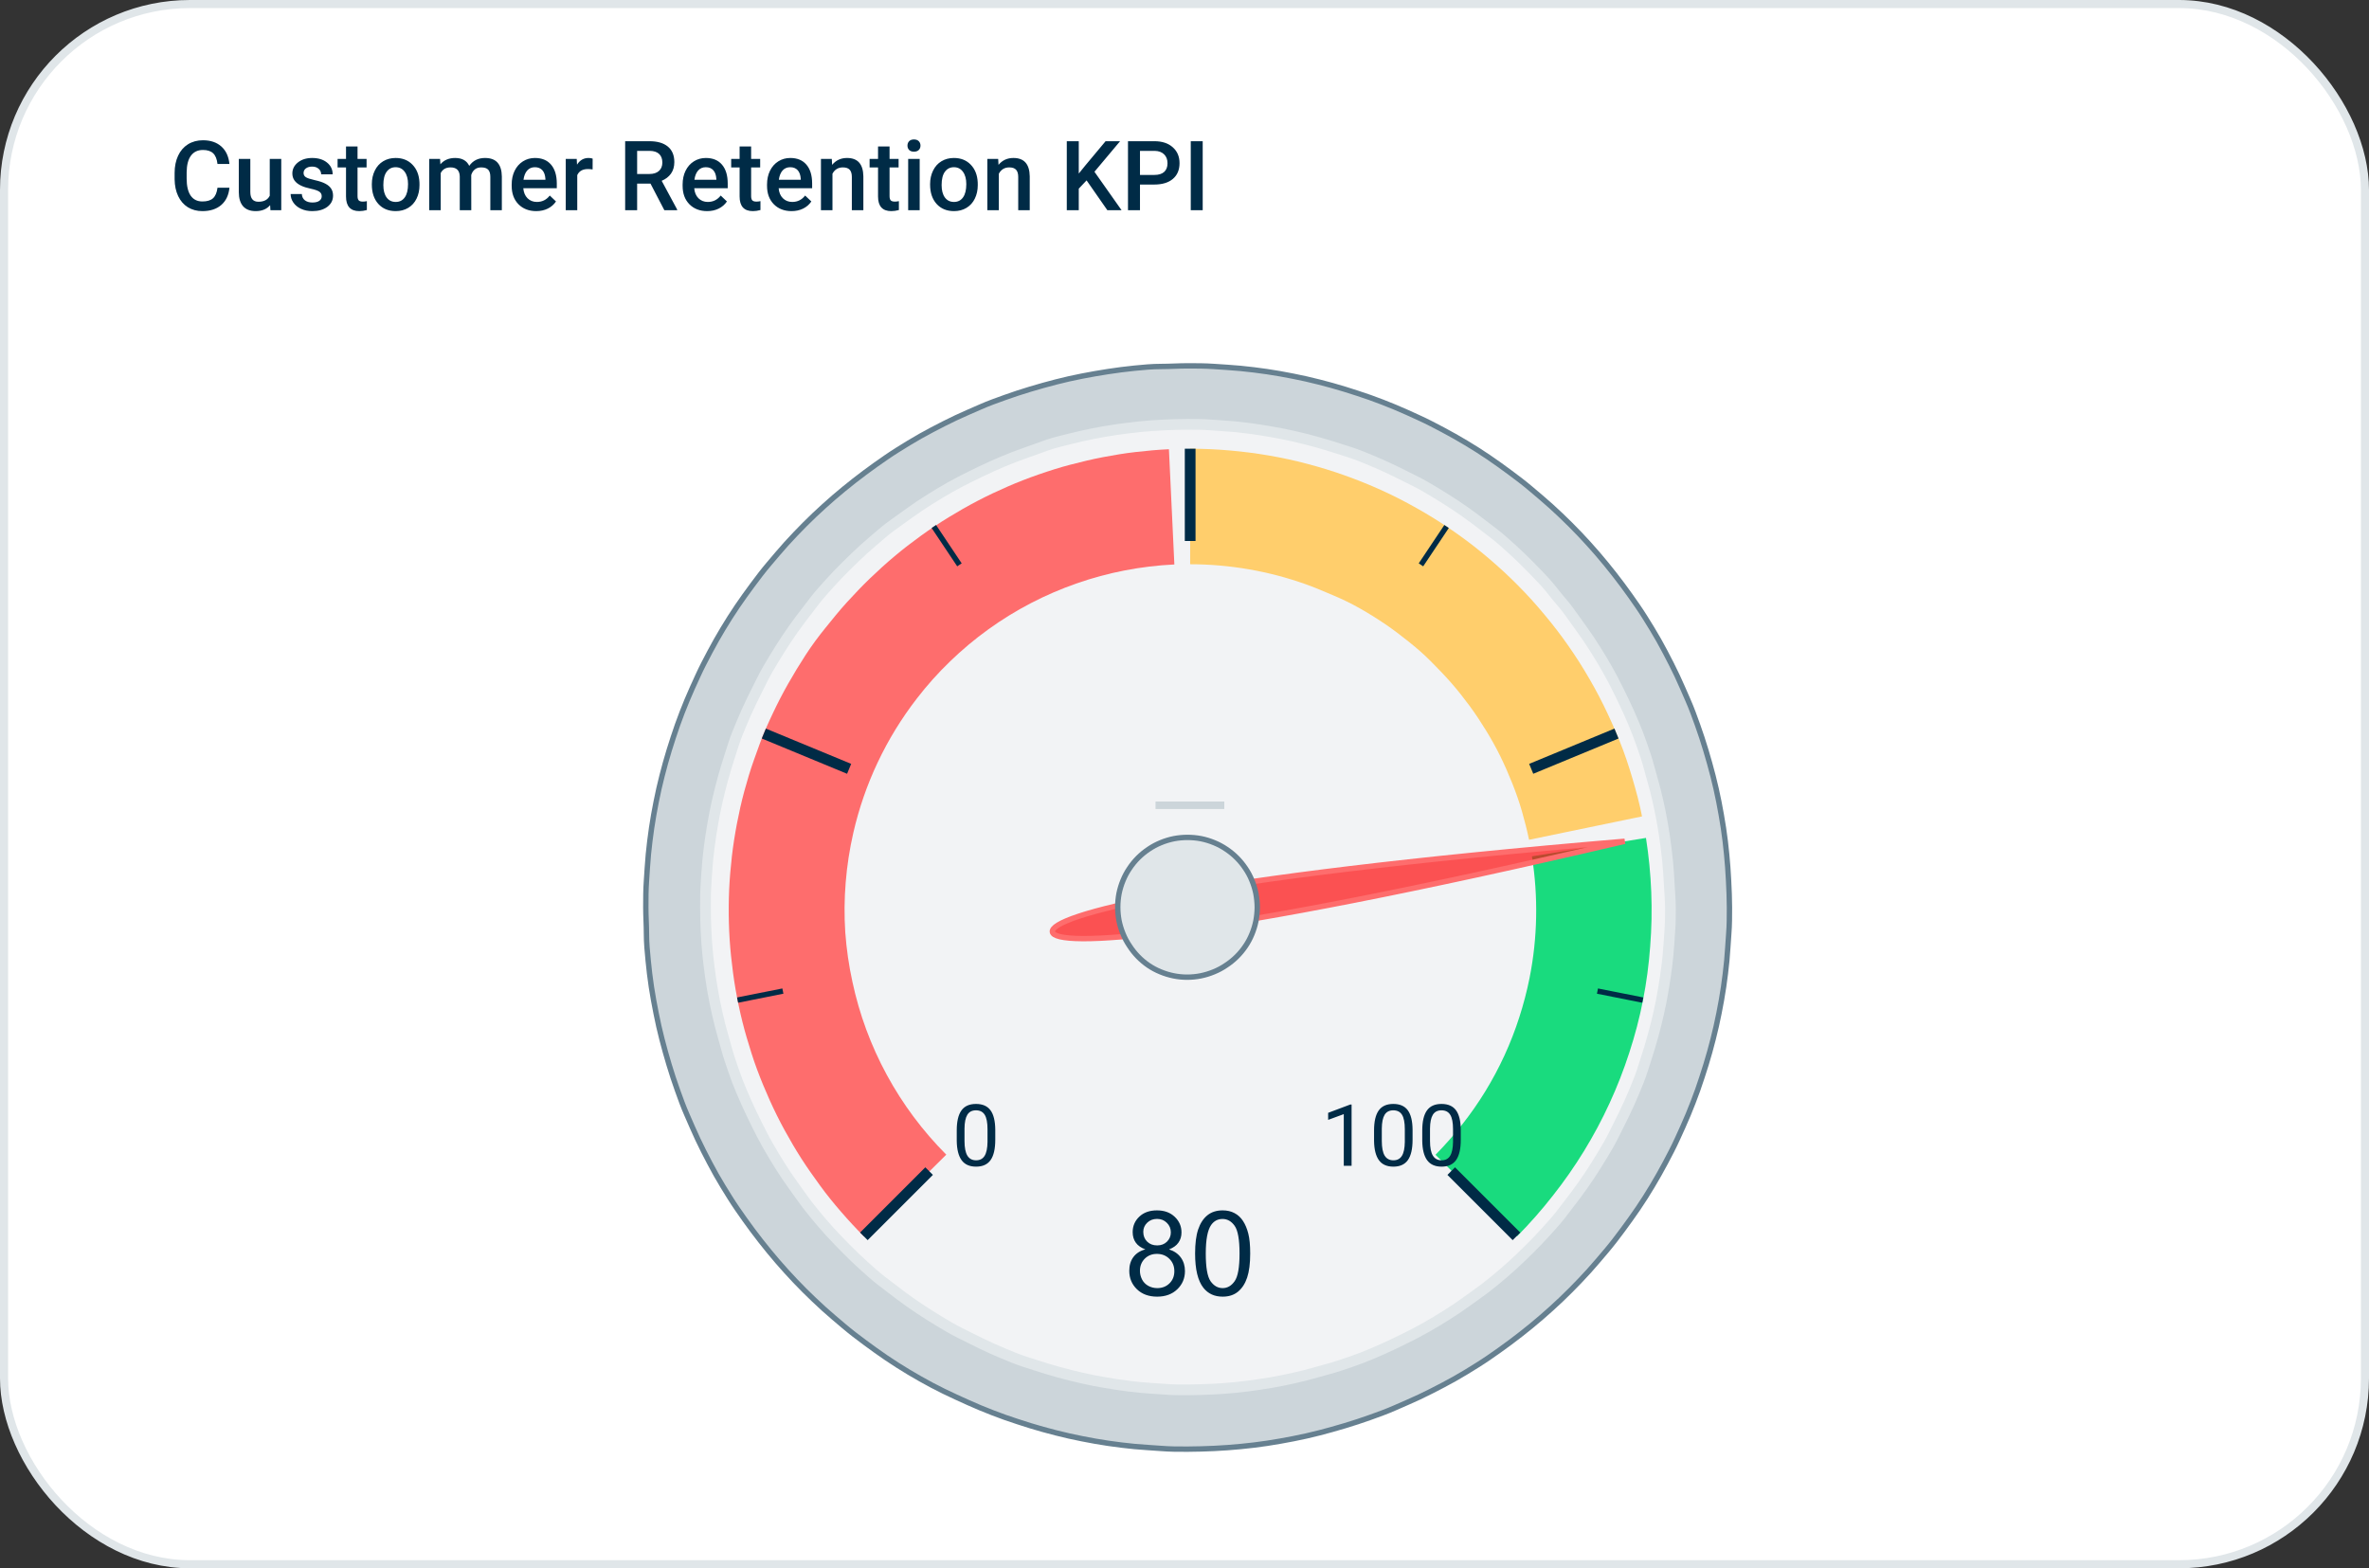
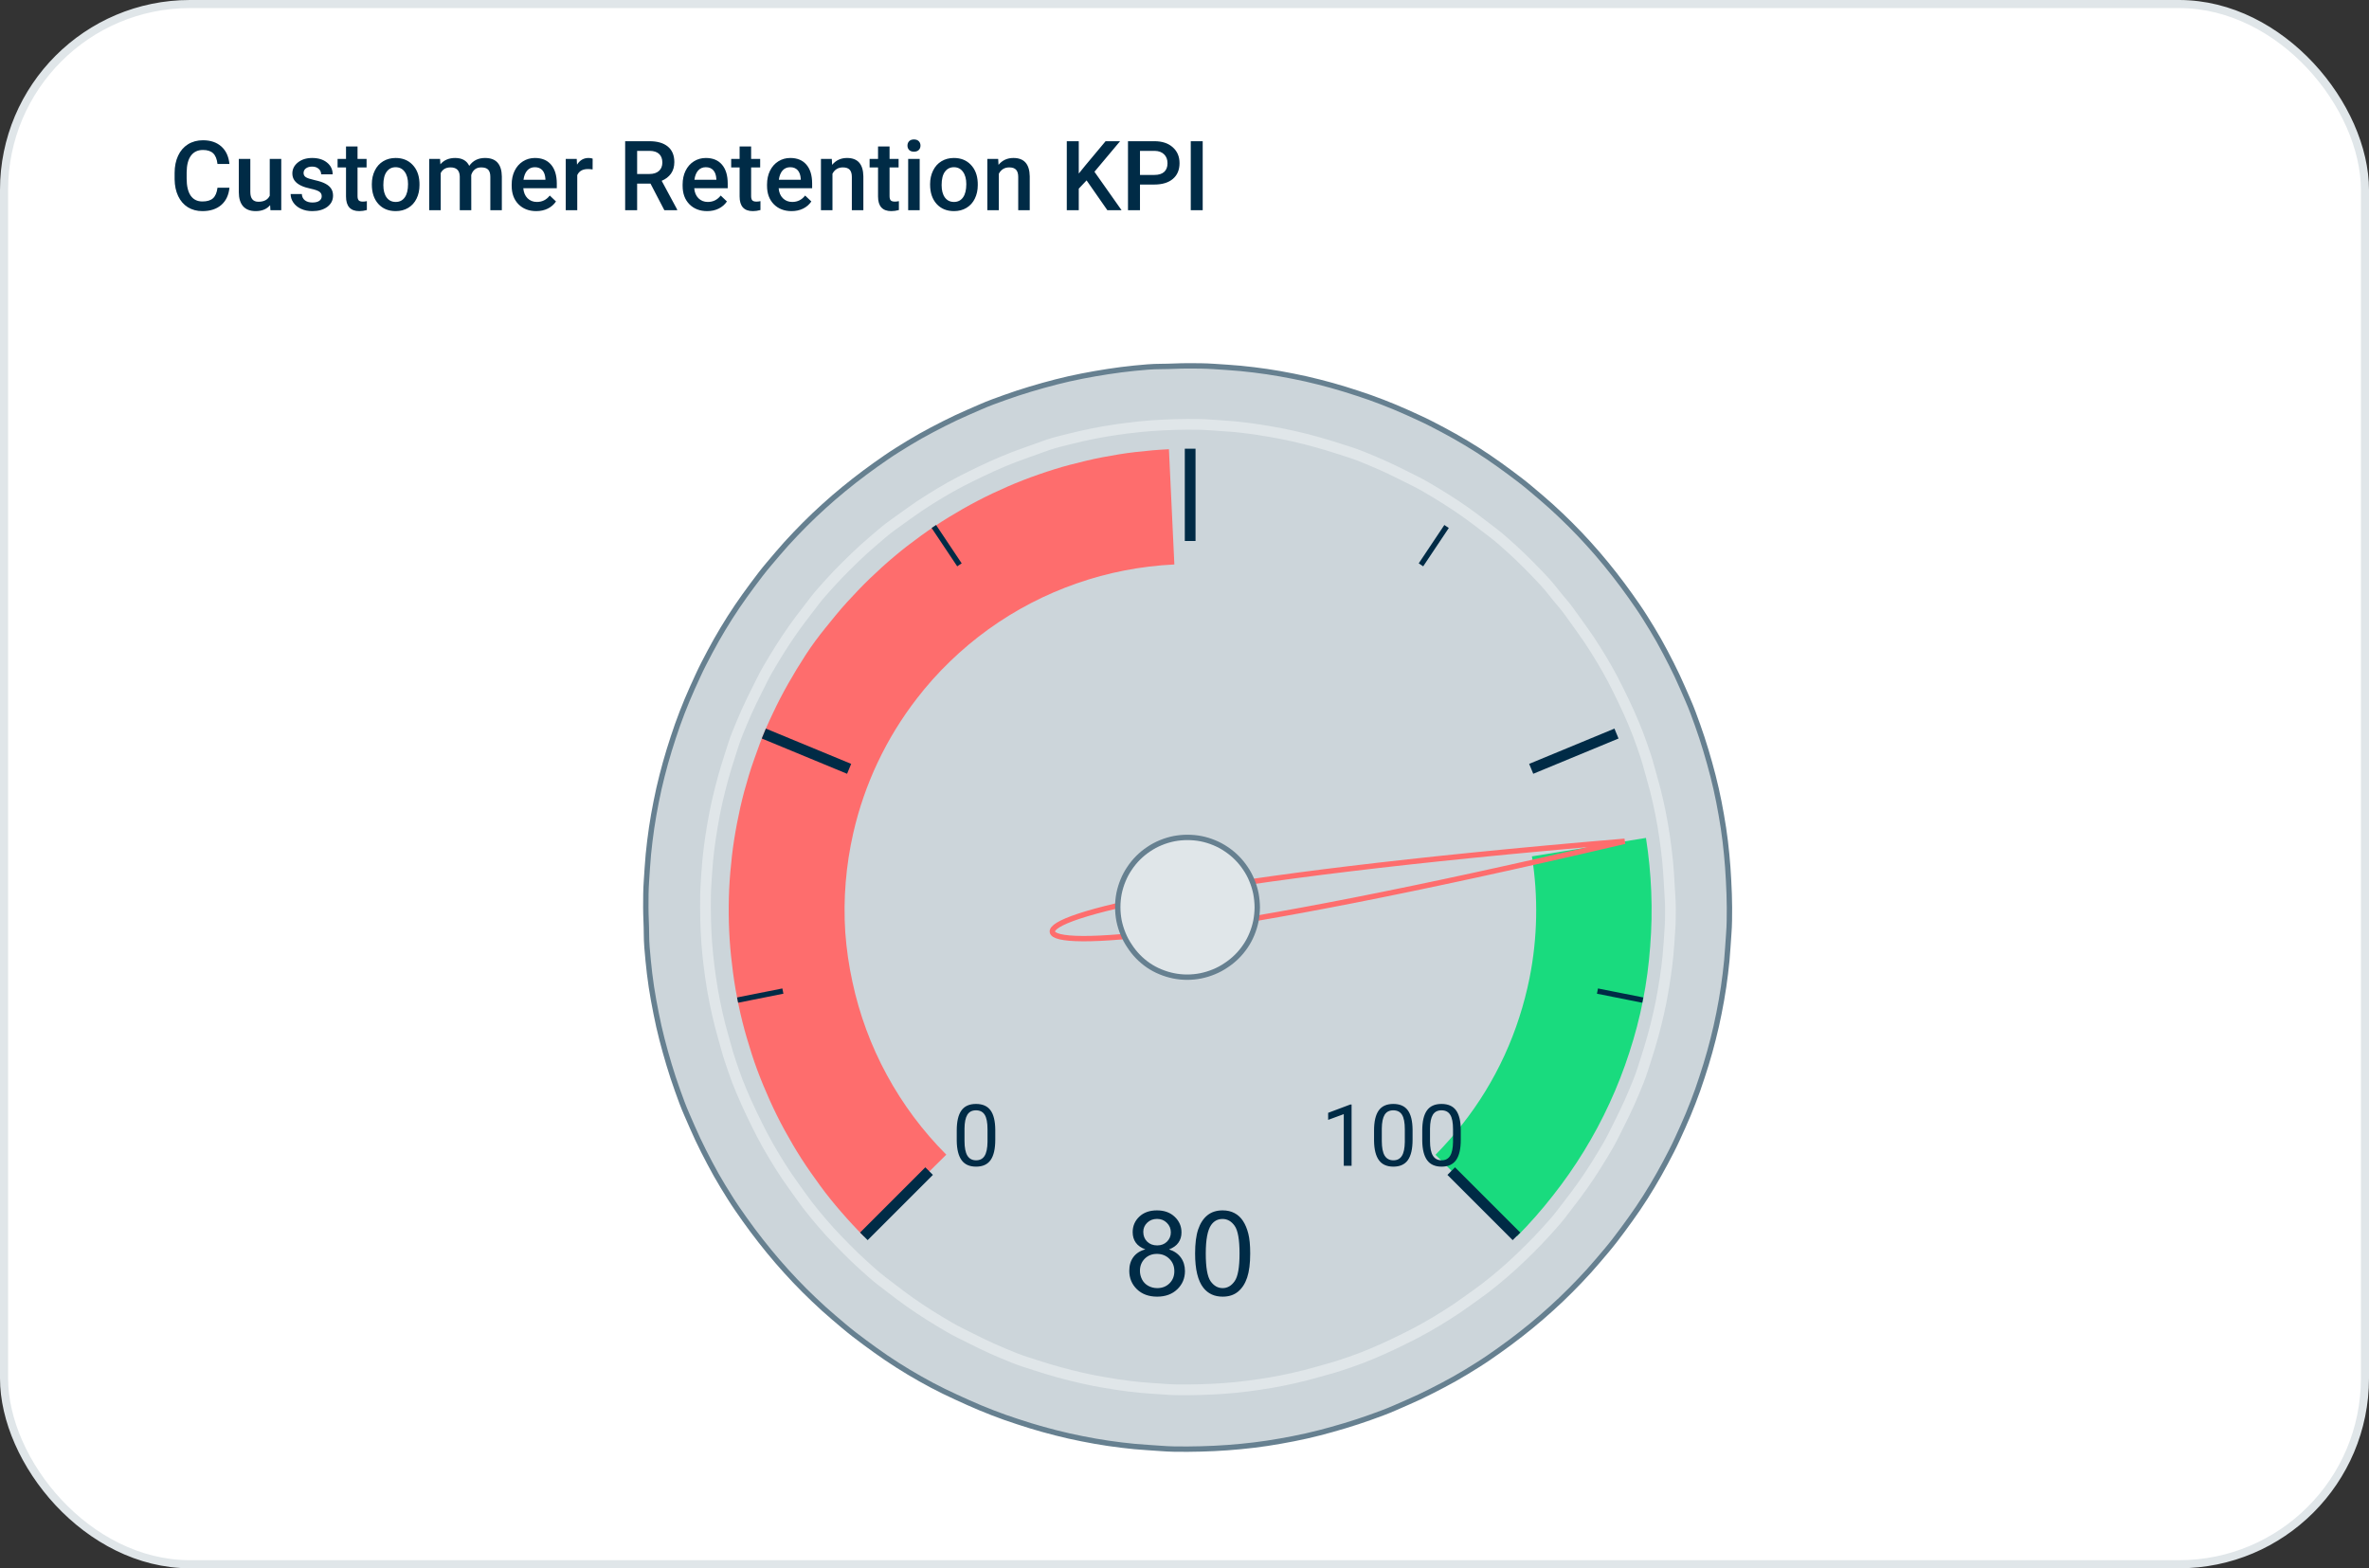
<svg xmlns="http://www.w3.org/2000/svg" width="293" height="194" viewBox="0 0 293 194" fill="none">
  <rect x="0" y="0" width="293" height="194" fill="#333333" stroke="none" />
  <rect x="0.5" y="0.5" width="292" height="193" rx="23" fill="white" stroke="#E0E6E9" />
  <path d="M28.376 23.222C28.29 24.132 27.954 24.843 27.369 25.355C26.783 25.862 26.003 26.116 25.031 26.116C24.351 26.116 23.751 25.956 23.232 25.636C22.716 25.312 22.318 24.853 22.037 24.259C21.755 23.665 21.609 22.976 21.597 22.191V21.394C21.597 20.589 21.74 19.88 22.025 19.267C22.31 18.653 22.718 18.181 23.249 17.849C23.785 17.517 24.402 17.351 25.101 17.351C26.042 17.351 26.8 17.607 27.374 18.118C27.949 18.63 28.283 19.353 28.376 20.286H26.9C26.829 19.673 26.65 19.232 26.361 18.962C26.076 18.689 25.656 18.552 25.101 18.552C24.456 18.552 23.96 18.788 23.613 19.261C23.269 19.73 23.093 20.419 23.085 21.329V22.085C23.085 23.007 23.249 23.71 23.578 24.195C23.91 24.679 24.394 24.921 25.031 24.921C25.613 24.921 26.05 24.79 26.343 24.528C26.636 24.267 26.822 23.831 26.9 23.222H28.376ZM33.41 25.378C32.992 25.87 32.398 26.116 31.628 26.116C30.941 26.116 30.419 25.915 30.064 25.513C29.712 25.11 29.537 24.528 29.537 23.767V19.659H30.96V23.749C30.96 24.554 31.294 24.956 31.962 24.956C32.654 24.956 33.12 24.708 33.363 24.212V19.659H34.786V25.999H33.445L33.41 25.378ZM39.79 24.276C39.79 24.023 39.685 23.829 39.474 23.696C39.267 23.564 38.921 23.446 38.437 23.345C37.953 23.243 37.548 23.114 37.224 22.958C36.513 22.614 36.158 22.116 36.158 21.464C36.158 20.917 36.388 20.46 36.849 20.093C37.31 19.726 37.896 19.542 38.607 19.542C39.365 19.542 39.976 19.73 40.441 20.105C40.91 20.48 41.144 20.966 41.144 21.564H39.72C39.72 21.29 39.618 21.064 39.415 20.884C39.212 20.7 38.943 20.608 38.607 20.608C38.294 20.608 38.038 20.681 37.839 20.825C37.644 20.97 37.546 21.163 37.546 21.405C37.546 21.624 37.638 21.794 37.822 21.915C38.005 22.036 38.376 22.159 38.935 22.284C39.493 22.405 39.931 22.552 40.247 22.724C40.568 22.892 40.804 23.095 40.956 23.333C41.113 23.571 41.191 23.86 41.191 24.2C41.191 24.771 40.955 25.233 40.482 25.589C40.009 25.941 39.39 26.116 38.624 26.116C38.105 26.116 37.642 26.023 37.236 25.835C36.83 25.648 36.513 25.39 36.286 25.062C36.06 24.733 35.947 24.38 35.947 24.001H37.33C37.349 24.337 37.476 24.597 37.71 24.78C37.945 24.96 38.255 25.05 38.642 25.05C39.017 25.05 39.302 24.98 39.497 24.839C39.693 24.695 39.79 24.507 39.79 24.276ZM44.22 18.118V19.659H45.339V20.714H44.22V24.253C44.22 24.495 44.267 24.671 44.361 24.78C44.458 24.886 44.63 24.939 44.876 24.939C45.04 24.939 45.206 24.919 45.374 24.88V25.982C45.05 26.071 44.738 26.116 44.437 26.116C43.343 26.116 42.796 25.513 42.796 24.306V20.714H41.753V19.659H42.796V18.118H44.22ZM45.99 22.771C45.99 22.149 46.113 21.591 46.359 21.095C46.605 20.595 46.951 20.212 47.396 19.946C47.841 19.677 48.353 19.542 48.931 19.542C49.786 19.542 50.48 19.817 51.011 20.368C51.546 20.919 51.835 21.649 51.878 22.56L51.884 22.894C51.884 23.519 51.763 24.077 51.521 24.57C51.283 25.062 50.939 25.442 50.49 25.712C50.044 25.982 49.529 26.116 48.943 26.116C48.048 26.116 47.331 25.82 46.792 25.226C46.257 24.628 45.99 23.833 45.99 22.841V22.771ZM47.413 22.894C47.413 23.546 47.548 24.058 47.818 24.429C48.087 24.796 48.462 24.98 48.943 24.98C49.423 24.98 49.796 24.792 50.062 24.417C50.331 24.042 50.466 23.493 50.466 22.771C50.466 22.13 50.328 21.622 50.05 21.247C49.777 20.872 49.404 20.685 48.931 20.685C48.466 20.685 48.097 20.87 47.824 21.241C47.55 21.608 47.413 22.159 47.413 22.894ZM54.427 19.659L54.468 20.321C54.913 19.802 55.523 19.542 56.296 19.542C57.144 19.542 57.724 19.866 58.036 20.515C58.497 19.866 59.146 19.542 59.982 19.542C60.681 19.542 61.201 19.735 61.54 20.122C61.884 20.509 62.06 21.079 62.068 21.833V25.999H60.644V21.874C60.644 21.472 60.556 21.177 60.38 20.989C60.205 20.802 59.913 20.708 59.507 20.708C59.183 20.708 58.917 20.796 58.71 20.972C58.507 21.144 58.365 21.37 58.283 21.651L58.288 25.999H56.865V21.827C56.845 21.081 56.464 20.708 55.722 20.708C55.152 20.708 54.747 20.941 54.509 21.405V25.999H53.085V19.659H54.427ZM66.322 26.116C65.419 26.116 64.687 25.833 64.124 25.267C63.566 24.696 63.286 23.939 63.286 22.993V22.817C63.286 22.185 63.408 21.62 63.65 21.124C63.896 20.624 64.24 20.235 64.681 19.958C65.122 19.681 65.615 19.542 66.158 19.542C67.021 19.542 67.687 19.817 68.156 20.368C68.628 20.919 68.865 21.698 68.865 22.706V23.28H64.722C64.765 23.804 64.939 24.218 65.243 24.523C65.552 24.827 65.939 24.98 66.404 24.98C67.056 24.98 67.587 24.716 67.997 24.189L68.765 24.921C68.511 25.3 68.171 25.595 67.746 25.806C67.324 26.013 66.849 26.116 66.322 26.116ZM66.152 20.685C65.761 20.685 65.445 20.821 65.203 21.095C64.964 21.368 64.812 21.749 64.746 22.237H67.458V22.132C67.427 21.655 67.3 21.296 67.078 21.054C66.855 20.808 66.546 20.685 66.152 20.685ZM73.294 20.96C73.107 20.929 72.913 20.913 72.714 20.913C72.062 20.913 71.622 21.163 71.396 21.663V25.999H69.972V19.659H71.331L71.367 20.368C71.71 19.817 72.187 19.542 72.796 19.542C72.999 19.542 73.167 19.57 73.3 19.624L73.294 20.96ZM80.454 22.712L78.802 22.712V25.999H77.32V17.468L80.32 17.468C81.304 17.468 82.064 17.689 82.599 18.13C83.134 18.571 83.402 19.21 83.402 20.046C83.402 20.616 83.263 21.095 82.986 21.482C82.712 21.864 82.329 22.159 81.837 22.366L83.753 25.923V25.999H82.165L80.454 22.712ZM78.802 21.523L80.326 21.523C80.826 21.523 81.216 21.398 81.497 21.148C81.779 20.894 81.919 20.548 81.919 20.11C81.919 19.653 81.788 19.3 81.527 19.05C81.269 18.8 80.882 18.671 80.367 18.663H78.802V21.523ZM87.462 26.116C86.56 26.116 85.828 25.833 85.265 25.267C84.706 24.696 84.427 23.939 84.427 22.993V22.817C84.427 22.185 84.548 21.62 84.79 21.124C85.037 20.624 85.38 20.235 85.822 19.958C86.263 19.681 86.755 19.542 87.298 19.542C88.162 19.542 88.828 19.817 89.296 20.368C89.769 20.919 90.005 21.698 90.005 22.706V23.28H85.863C85.906 23.804 86.079 24.218 86.384 24.523C86.693 24.827 87.079 24.98 87.544 24.98C88.197 24.98 88.728 24.716 89.138 24.189L89.906 24.921C89.652 25.3 89.312 25.595 88.886 25.806C88.464 26.013 87.99 26.116 87.462 26.116ZM87.292 20.685C86.902 20.685 86.585 20.821 86.343 21.095C86.105 21.368 85.953 21.749 85.886 22.237H88.599V22.132C88.568 21.655 88.441 21.296 88.218 21.054C87.996 20.808 87.687 20.685 87.292 20.685ZM92.9 18.118V19.659H94.019V20.714H92.9V24.253C92.9 24.495 92.947 24.671 93.04 24.78C93.138 24.886 93.31 24.939 93.556 24.939C93.72 24.939 93.886 24.919 94.054 24.88V25.982C93.73 26.071 93.417 26.116 93.117 26.116C92.023 26.116 91.476 25.513 91.476 24.306V20.714H90.433V19.659H91.476V18.118H92.9ZM97.904 26.116C97.001 26.116 96.269 25.833 95.706 25.267C95.148 24.696 94.868 23.939 94.868 22.993V22.817C94.868 22.185 94.99 21.62 95.232 21.124C95.478 20.624 95.822 20.235 96.263 19.958C96.704 19.681 97.197 19.542 97.74 19.542C98.603 19.542 99.269 19.817 99.738 20.368C100.21 20.919 100.447 21.698 100.447 22.706V23.28H96.304C96.347 23.804 96.521 24.218 96.826 24.523C97.134 24.827 97.521 24.98 97.986 24.98C98.638 24.98 99.169 24.716 99.579 24.189L100.347 24.921C100.093 25.3 99.753 25.595 99.328 25.806C98.906 26.013 98.431 26.116 97.904 26.116ZM97.734 20.685C97.343 20.685 97.027 20.821 96.784 21.095C96.546 21.368 96.394 21.749 96.328 22.237H99.04V22.132C99.009 21.655 98.882 21.296 98.659 21.054C98.437 20.808 98.128 20.685 97.734 20.685ZM102.878 19.659L102.919 20.392C103.388 19.825 104.003 19.542 104.765 19.542C106.085 19.542 106.757 20.298 106.781 21.81V25.999H105.357V21.892C105.357 21.489 105.269 21.192 105.093 21.001C104.921 20.806 104.638 20.708 104.244 20.708C103.669 20.708 103.242 20.968 102.96 21.487V25.999H101.536V19.659H102.878ZM110.021 18.118V19.659H111.14V20.714H110.021V24.253C110.021 24.495 110.068 24.671 110.161 24.78C110.259 24.886 110.431 24.939 110.677 24.939C110.841 24.939 111.007 24.919 111.175 24.88V25.982C110.851 26.071 110.538 26.116 110.238 26.116C109.144 26.116 108.597 25.513 108.597 24.306V20.714H107.554V19.659H108.597V18.118H110.021ZM113.747 25.999H112.324V19.659H113.747V25.999ZM112.236 18.013C112.236 17.794 112.304 17.612 112.441 17.468C112.581 17.323 112.781 17.251 113.038 17.251C113.296 17.251 113.495 17.323 113.636 17.468C113.777 17.612 113.847 17.794 113.847 18.013C113.847 18.228 113.777 18.407 113.636 18.552C113.495 18.692 113.296 18.763 113.038 18.763C112.781 18.763 112.581 18.692 112.441 18.552C112.304 18.407 112.236 18.228 112.236 18.013ZM115.036 22.771C115.036 22.149 115.16 21.591 115.406 21.095C115.652 20.595 115.997 20.212 116.443 19.946C116.888 19.677 117.4 19.542 117.978 19.542C118.833 19.542 119.527 19.817 120.058 20.368C120.593 20.919 120.882 21.649 120.925 22.56L120.931 22.894C120.931 23.519 120.81 24.077 120.568 24.57C120.329 25.062 119.986 25.442 119.536 25.712C119.091 25.982 118.576 26.116 117.99 26.116C117.095 26.116 116.378 25.82 115.839 25.226C115.304 24.628 115.036 23.833 115.036 22.841V22.771ZM116.46 22.894C116.46 23.546 116.595 24.058 116.865 24.429C117.134 24.796 117.509 24.98 117.99 24.98C118.47 24.98 118.843 24.792 119.109 24.417C119.378 24.042 119.513 23.493 119.513 22.771C119.513 22.13 119.374 21.622 119.097 21.247C118.824 20.872 118.451 20.685 117.978 20.685C117.513 20.685 117.144 20.87 116.87 21.241C116.597 21.608 116.46 22.159 116.46 22.894ZM123.456 19.659L123.497 20.392C123.966 19.825 124.581 19.542 125.343 19.542C126.663 19.542 127.335 20.298 127.359 21.81V25.999L125.935 25.999V21.892C125.935 21.489 125.847 21.192 125.671 21.001C125.499 20.806 125.216 20.708 124.822 20.708C124.247 20.708 123.82 20.968 123.538 21.487V25.999H122.115V19.659L123.456 19.659ZM134.39 22.314L133.423 23.339V25.999H131.941V17.468H133.423V21.47L134.244 20.456L136.74 17.468H138.533L135.363 21.247L138.714 25.999L136.956 25.999L134.39 22.314ZM140.994 22.829V25.999H139.511V17.468L142.775 17.468C143.728 17.468 144.484 17.716 145.042 18.212C145.605 18.708 145.886 19.364 145.886 20.181C145.886 21.017 145.611 21.667 145.06 22.132C144.513 22.597 143.745 22.829 142.757 22.829H140.994ZM140.994 21.64H142.775C143.302 21.64 143.704 21.517 143.982 21.271C144.259 21.021 144.398 20.661 144.398 20.192C144.398 19.732 144.257 19.364 143.976 19.091C143.695 18.814 143.308 18.671 142.816 18.663L140.994 18.663V21.64ZM148.751 25.999H147.275V17.468H148.751V25.999Z" fill="#002B46" />
  <path d="M213.9 112.247C213.9 113.344 213.9 114.441 213.812 115.538C213.723 116.636 213.679 117.733 213.573 118.821C213.467 119.909 213.334 120.998 213.175 122.086C213.015 123.174 212.821 124.254 212.608 125.325C212.396 126.395 212.157 127.475 211.883 128.537C211.609 129.598 211.325 130.66 210.998 131.704C210.671 132.748 210.334 133.801 209.972 134.828C209.609 135.854 209.202 136.889 208.786 137.898C208.37 138.907 207.901 139.916 207.45 140.907C206.999 141.898 206.485 142.88 205.972 143.844C205.459 144.809 204.919 145.764 204.353 146.711C203.787 147.658 203.203 148.578 202.583 149.49C201.964 150.401 201.344 151.259 200.69 152.144C200.035 153.029 199.362 153.914 198.663 154.737C197.964 155.56 197.248 156.418 196.513 157.232C195.779 158.046 195.018 158.833 194.248 159.612C193.478 160.391 192.673 161.143 191.868 161.877C191.063 162.612 190.222 163.328 189.373 164.027C188.523 164.726 187.656 165.399 186.78 166.054C185.904 166.709 185.01 167.337 184.126 167.947C183.241 168.558 182.285 169.142 181.347 169.717C180.409 170.292 179.454 170.823 178.48 171.336C177.507 171.849 176.534 172.345 175.543 172.814C174.552 173.283 173.552 173.699 172.534 174.15C171.517 174.601 170.499 174.964 169.464 175.336C168.428 175.707 167.393 176.044 166.34 176.362C165.287 176.681 164.234 176.973 163.173 177.247C162.111 177.521 161.04 177.76 159.961 177.972C158.881 178.185 157.81 178.371 156.722 178.539C155.634 178.707 154.545 178.831 153.457 178.937C152.369 179.043 151.271 179.123 150.174 179.176C149.077 179.229 147.98 179.256 146.892 179.264C145.803 179.273 144.697 179.264 143.6 179.176C142.503 179.087 141.406 179.043 140.317 178.937C139.229 178.831 138.14 178.698 137.052 178.539C135.964 178.38 134.884 178.185 133.814 177.972C132.743 177.76 131.663 177.521 130.602 177.247C129.54 176.973 128.478 176.689 127.434 176.362C126.39 176.035 125.337 175.698 124.31 175.336C123.284 174.973 122.249 174.566 121.24 174.15C120.231 173.734 119.223 173.265 118.232 172.814C117.241 172.363 116.232 171.867 115.276 171.363C114.321 170.858 113.356 170.31 112.409 169.744C111.463 169.177 110.542 168.593 109.631 167.974C108.72 167.354 107.861 166.735 106.976 166.08C106.092 165.425 105.207 164.753 104.384 164.054C103.561 163.355 102.703 162.638 101.889 161.904C101.075 161.169 100.287 160.408 99.508 159.639C98.73 158.869 97.978 158.064 97.243 157.258C96.509 156.453 95.792 155.613 95.093 154.763C94.394 153.914 93.722 153.047 93.067 152.171C92.412 151.295 91.784 150.401 91.173 149.516C90.563 148.631 89.979 147.676 89.404 146.738C88.829 145.8 88.298 144.844 87.784 143.871C87.271 142.898 86.776 141.924 86.307 140.933C85.838 139.942 85.422 138.942 84.971 137.925C84.519 136.907 84.156 135.89 83.785 134.854C83.413 133.819 83.077 132.784 82.758 131.731C82.44 130.678 82.148 129.625 81.874 128.563C81.599 127.501 81.36 126.431 81.148 125.351C80.936 124.272 80.732 123.201 80.564 122.086C80.396 120.971 80.272 119.909 80.166 118.821C80.06 117.733 79.954 116.636 79.954 115.538C79.954 114.441 79.874 113.344 79.874 112.247C79.874 111.15 79.874 110.061 79.954 108.964C80.033 107.867 80.086 106.77 80.192 105.681C80.299 104.593 80.431 103.505 80.591 102.416C80.75 101.328 80.945 100.248 81.157 99.178C81.369 98.107 81.608 97.028 81.882 95.966C82.157 94.904 82.44 93.842 82.767 92.798C83.095 91.754 83.431 90.701 83.794 89.674C84.156 88.648 84.564 87.613 84.979 86.604C85.395 85.595 85.864 84.587 86.316 83.596C86.767 82.605 87.28 81.623 87.793 80.658C88.306 79.694 88.846 78.729 89.412 77.791C89.979 76.853 90.563 75.924 91.182 75.013C91.802 74.101 92.421 73.243 93.076 72.358C93.731 71.473 94.403 70.588 95.102 69.766C95.801 68.943 96.518 68.084 97.252 67.27C97.987 66.456 98.748 65.669 99.517 64.89C100.287 64.112 101.092 63.359 101.898 62.625C102.703 61.891 103.543 61.174 104.393 60.475C105.242 59.776 106.109 59.103 106.985 58.449C107.861 57.794 108.755 57.166 109.64 56.555C110.525 55.944 111.48 55.361 112.418 54.785C113.356 54.21 114.312 53.679 115.285 53.166C116.258 52.653 117.232 52.157 118.223 51.688C119.214 51.219 120.214 50.804 121.231 50.352C122.249 49.901 123.266 49.538 124.302 49.167C125.337 48.795 126.372 48.459 127.425 48.14C128.478 47.822 129.531 47.53 130.593 47.255C131.655 46.981 132.725 46.742 133.805 46.53C134.884 46.317 135.955 46.132 137.043 45.964C138.132 45.795 139.238 45.654 140.299 45.548C141.361 45.441 142.485 45.335 143.582 45.335C144.679 45.335 145.777 45.256 146.874 45.256C147.971 45.256 149.059 45.256 150.157 45.335C151.254 45.415 152.351 45.468 153.439 45.574C154.528 45.68 155.616 45.813 156.704 45.972C157.793 46.132 158.872 46.326 159.943 46.539C161.014 46.751 162.093 46.99 163.155 47.264C164.217 47.538 165.278 47.822 166.323 48.149C167.367 48.476 168.42 48.813 169.446 49.175C170.472 49.538 171.508 49.945 172.516 50.361C173.525 50.777 174.534 51.246 175.525 51.697C176.516 52.148 177.498 52.662 178.463 53.175C179.427 53.688 180.383 54.228 181.329 54.794C182.276 55.361 183.196 55.944 184.108 56.564C185.019 57.183 185.877 57.803 186.762 58.457C187.647 59.112 188.532 59.785 189.355 60.484C190.178 61.183 191.036 61.899 191.85 62.634C192.664 63.368 193.452 64.129 194.23 64.899C195.009 65.669 195.761 66.474 196.496 67.279C197.23 68.084 197.947 68.925 198.646 69.775C199.345 70.624 200.017 71.491 200.672 72.367C201.327 73.243 201.955 74.137 202.566 75.022C203.176 75.906 203.76 76.862 204.335 77.8C204.91 78.738 205.441 79.694 205.954 80.667C206.468 81.64 206.963 82.614 207.432 83.605C207.901 84.596 208.317 85.595 208.768 86.613C209.22 87.63 209.582 88.648 209.954 89.683C210.326 90.719 210.662 91.754 210.98 92.807C211.299 93.86 211.591 94.913 211.865 95.975C212.139 97.036 212.378 98.107 212.591 99.186C212.803 100.266 212.989 101.337 213.157 102.425C213.325 103.513 213.449 104.602 213.555 105.69C213.661 106.778 213.741 107.876 213.794 108.973C213.847 110.07 213.9 111.158 213.9 112.247Z" fill="#CCD5DA" />
  <path d="M213.9 112.247C213.9 113.344 213.9 114.441 213.812 115.538C213.723 116.636 213.679 117.733 213.573 118.821C213.467 119.909 213.334 120.998 213.175 122.086C213.015 123.174 212.821 124.254 212.608 125.325C212.396 126.395 212.157 127.475 211.883 128.537C211.609 129.598 211.325 130.66 210.998 131.704C210.671 132.748 210.334 133.801 209.972 134.828C209.609 135.854 209.202 136.889 208.786 137.898C208.37 138.907 207.901 139.916 207.45 140.907C206.999 141.898 206.485 142.88 205.972 143.844C205.459 144.809 204.919 145.764 204.353 146.711C203.787 147.658 203.203 148.578 202.583 149.49C201.964 150.401 201.344 151.259 200.69 152.144C200.035 153.029 199.362 153.914 198.663 154.737C197.964 155.56 197.248 156.418 196.513 157.232C195.779 158.046 195.018 158.833 194.248 159.612C193.478 160.391 192.673 161.143 191.868 161.877C191.063 162.612 190.222 163.328 189.373 164.027C188.523 164.726 187.656 165.399 186.78 166.054C185.904 166.709 185.01 167.337 184.126 167.947C183.241 168.558 182.285 169.142 181.347 169.717C180.409 170.292 179.454 170.823 178.48 171.336C177.507 171.849 176.534 172.345 175.543 172.814C174.552 173.283 173.552 173.699 172.534 174.15C171.517 174.601 170.499 174.964 169.464 175.336C168.428 175.707 167.393 176.044 166.34 176.362C165.287 176.681 164.234 176.973 163.173 177.247C162.111 177.521 161.04 177.76 159.961 177.972C158.881 178.185 157.81 178.371 156.722 178.539C155.634 178.707 154.545 178.831 153.457 178.937C152.369 179.043 151.271 179.123 150.174 179.176C149.077 179.229 147.98 179.256 146.892 179.264C145.803 179.273 144.697 179.264 143.6 179.176C142.503 179.087 141.406 179.043 140.317 178.937C139.229 178.831 138.14 178.698 137.052 178.539C135.964 178.38 134.884 178.185 133.814 177.972C132.743 177.76 131.663 177.521 130.602 177.247C129.54 176.973 128.478 176.689 127.434 176.362C126.39 176.035 125.337 175.698 124.31 175.336C123.284 174.973 122.249 174.566 121.24 174.15C120.231 173.734 119.223 173.265 118.232 172.814C117.241 172.363 116.232 171.867 115.276 171.363C114.321 170.858 113.356 170.31 112.409 169.744C111.463 169.177 110.542 168.593 109.631 167.974C108.72 167.354 107.861 166.735 106.976 166.08C106.092 165.425 105.207 164.753 104.384 164.054C103.561 163.355 102.703 162.638 101.889 161.904C101.075 161.169 100.287 160.408 99.508 159.639C98.73 158.869 97.978 158.064 97.243 157.258C96.509 156.453 95.792 155.613 95.093 154.763C94.394 153.914 93.722 153.047 93.067 152.171C92.412 151.295 91.784 150.401 91.173 149.516C90.563 148.631 89.979 147.676 89.404 146.738C88.829 145.8 88.298 144.844 87.784 143.871C87.271 142.898 86.776 141.924 86.307 140.933C85.838 139.942 85.422 138.942 84.971 137.925C84.519 136.907 84.156 135.89 83.785 134.854C83.413 133.819 83.077 132.784 82.758 131.731C82.44 130.678 82.148 129.625 81.874 128.563C81.599 127.501 81.36 126.431 81.148 125.351C80.936 124.272 80.732 123.201 80.564 122.086C80.396 120.971 80.272 119.909 80.166 118.821C80.06 117.733 79.954 116.636 79.954 115.538C79.954 114.441 79.874 113.344 79.874 112.247C79.874 111.15 79.874 110.061 79.954 108.964C80.033 107.867 80.086 106.77 80.192 105.681C80.299 104.593 80.431 103.505 80.591 102.416C80.75 101.328 80.945 100.248 81.157 99.178C81.369 98.107 81.608 97.028 81.882 95.966C82.157 94.904 82.44 93.842 82.767 92.798C83.095 91.754 83.431 90.701 83.794 89.674C84.156 88.648 84.564 87.613 84.979 86.604C85.395 85.595 85.864 84.587 86.316 83.596C86.767 82.605 87.28 81.623 87.793 80.658C88.306 79.694 88.846 78.729 89.412 77.791C89.979 76.853 90.563 75.924 91.182 75.013C91.802 74.101 92.421 73.243 93.076 72.358C93.731 71.473 94.403 70.588 95.102 69.766C95.801 68.943 96.518 68.084 97.252 67.27C97.987 66.456 98.748 65.669 99.517 64.89C100.287 64.112 101.092 63.359 101.898 62.625C102.703 61.891 103.543 61.174 104.393 60.475C105.242 59.776 106.109 59.103 106.985 58.449C107.861 57.794 108.755 57.166 109.64 56.555C110.525 55.944 111.48 55.361 112.418 54.785C113.356 54.21 114.312 53.679 115.285 53.166C116.258 52.653 117.232 52.157 118.223 51.688C119.214 51.219 120.214 50.804 121.231 50.352C122.249 49.901 123.266 49.538 124.302 49.167C125.337 48.795 126.372 48.459 127.425 48.14C128.478 47.822 129.531 47.53 130.593 47.255C131.655 46.981 132.725 46.742 133.805 46.53C134.884 46.317 135.955 46.132 137.043 45.964C138.132 45.795 139.238 45.654 140.299 45.548C141.361 45.441 142.485 45.335 143.582 45.335C144.679 45.335 145.777 45.256 146.874 45.256C147.971 45.256 149.059 45.256 150.157 45.335C151.254 45.415 152.351 45.468 153.439 45.574C154.528 45.68 155.616 45.813 156.704 45.972C157.793 46.132 158.872 46.326 159.943 46.539C161.014 46.751 162.093 46.99 163.155 47.264C164.217 47.538 165.278 47.822 166.323 48.149C167.367 48.476 168.42 48.813 169.446 49.175C170.472 49.538 171.508 49.945 172.516 50.361C173.525 50.777 174.534 51.246 175.525 51.697C176.516 52.148 177.498 52.662 178.463 53.175C179.427 53.688 180.383 54.228 181.329 54.794C182.276 55.361 183.196 55.944 184.108 56.564C185.019 57.183 185.877 57.803 186.762 58.457C187.647 59.112 188.532 59.785 189.355 60.484C190.178 61.183 191.036 61.899 191.85 62.634C192.664 63.368 193.452 64.129 194.23 64.899C195.009 65.669 195.761 66.474 196.496 67.279C197.23 68.084 197.947 68.925 198.646 69.775C199.345 70.624 200.017 71.491 200.672 72.367C201.327 73.243 201.955 74.137 202.566 75.022C203.176 75.906 203.76 76.862 204.335 77.8C204.91 78.738 205.441 79.694 205.954 80.667C206.468 81.64 206.963 82.614 207.432 83.605C207.901 84.596 208.317 85.595 208.768 86.613C209.22 87.63 209.582 88.648 209.954 89.683C210.326 90.719 210.662 91.754 210.98 92.807C211.299 93.86 211.591 94.913 211.865 95.975C212.139 97.036 212.378 98.107 212.591 99.186C212.803 100.266 212.989 101.337 213.157 102.425C213.325 103.513 213.449 104.602 213.555 105.69C213.661 106.778 213.741 107.876 213.794 108.973C213.847 110.07 213.9 111.158 213.9 112.247Z" stroke="#668090" stroke-width="0.664" />
-   <path d="M206.601 112.244C206.601 113.227 206.601 114.2 206.522 115.182C206.442 116.164 206.407 117.129 206.309 118.102C206.212 119.075 206.097 120.049 205.946 121.013C205.796 121.978 205.637 122.942 205.451 123.898C205.265 124.853 205.044 125.809 204.805 126.765C204.566 127.72 204.309 128.649 204.026 129.587C203.743 130.525 203.434 131.445 203.142 132.374C202.85 133.304 202.46 134.206 202.089 135.109C201.717 136.011 201.319 136.878 200.894 137.763C200.469 138.648 200.009 139.533 199.576 140.418C199.142 141.302 198.638 142.134 198.133 142.975C197.629 143.815 197.107 144.638 196.567 145.452C196.027 146.266 195.461 147.063 194.877 147.841C194.293 148.62 193.691 149.399 193.107 150.16C192.523 150.921 191.851 151.655 191.196 152.381C190.541 153.106 189.869 153.805 189.17 154.495C188.471 155.186 187.772 155.867 187.055 156.522C186.338 157.176 185.586 157.814 184.834 158.433C184.082 159.052 183.303 159.654 182.516 160.203C181.728 160.751 180.932 161.353 180.127 161.893C179.322 162.432 178.481 162.954 177.649 163.459C176.818 163.963 175.959 164.441 175.092 164.901C174.225 165.361 173.322 165.786 172.438 166.22C171.553 166.653 170.668 167.034 169.783 167.414C168.898 167.795 168.013 168.14 167.049 168.467C166.085 168.794 165.2 169.104 164.262 169.352C163.324 169.6 162.386 169.892 161.439 170.13C160.492 170.369 159.537 170.582 158.572 170.776C157.608 170.971 156.652 171.13 155.688 171.272C154.723 171.414 153.75 171.537 152.777 171.635C151.803 171.732 150.83 171.803 149.857 171.847C148.883 171.891 147.901 171.918 146.928 171.927C145.954 171.936 144.972 171.927 143.99 171.847C143.008 171.767 142.043 171.732 141.07 171.635C140.097 171.537 139.124 171.422 138.159 171.272C137.195 171.122 136.23 170.962 135.274 170.776C134.319 170.591 133.363 170.369 132.408 170.13C131.452 169.892 130.523 169.635 129.585 169.352C128.647 169.069 127.727 168.759 126.798 168.467C125.869 168.175 124.966 167.786 124.064 167.414C123.161 167.042 122.294 166.644 121.409 166.22C120.524 165.795 119.639 165.335 118.755 164.901C117.87 164.468 117.038 163.963 116.197 163.459C115.357 162.954 114.534 162.432 113.72 161.893C112.906 161.353 112.109 160.787 111.331 160.203C110.552 159.619 109.773 159.017 109.012 158.433C108.252 157.849 107.517 157.176 106.792 156.522C106.066 155.867 105.367 155.194 104.677 154.495C103.987 153.796 103.305 153.097 102.651 152.381C101.996 151.664 101.359 150.912 100.739 150.16C100.12 149.408 99.518 148.629 98.97 147.841C98.421 147.054 97.819 146.258 97.279 145.452C96.74 144.647 96.218 143.807 95.713 142.975C95.209 142.143 94.731 141.285 94.271 140.418C93.811 139.551 93.386 138.648 92.953 137.763C92.519 136.878 92.139 135.993 91.758 135.109C91.378 134.224 91.033 133.339 90.705 132.374C90.378 131.41 90.068 130.525 89.82 129.587C89.573 128.649 89.281 127.711 89.042 126.765C88.803 125.818 88.59 124.862 88.396 123.898C88.201 122.933 88.042 121.978 87.9 121.013C87.759 120.049 87.635 119.075 87.537 118.102C87.44 117.129 87.369 116.155 87.325 115.182C87.281 114.209 87.254 113.227 87.254 112.244C87.254 111.262 87.254 110.298 87.325 109.316C87.396 108.333 87.44 107.369 87.537 106.396C87.635 105.422 87.75 104.449 87.9 103.485C88.051 102.52 88.21 101.556 88.396 100.6C88.582 99.644 88.803 98.689 89.042 97.733C89.281 96.778 89.537 95.848 89.82 94.91C90.103 93.972 90.413 93.052 90.705 92.123C90.997 91.194 91.386 90.292 91.758 89.389C92.13 88.487 92.528 87.619 92.953 86.735C93.377 85.85 93.838 84.965 94.271 84.08C94.705 83.195 95.209 82.364 95.713 81.523C96.218 80.682 96.74 79.859 97.279 79.045C97.819 78.231 98.386 77.435 98.97 76.656C99.554 75.878 100.155 75.099 100.739 74.338C101.323 73.577 101.996 72.843 102.651 72.117C103.305 71.391 103.978 70.692 104.677 70.002C105.376 69.312 106.075 68.631 106.792 67.976C107.508 67.321 108.269 66.702 108.977 66.082C109.685 65.463 110.508 64.861 111.295 64.313C112.083 63.764 112.879 63.163 113.684 62.623C114.49 62.083 115.33 61.561 116.162 61.057C116.994 60.552 117.852 60.074 118.719 59.614C119.586 59.154 120.489 58.729 121.374 58.296C122.259 57.862 123.143 57.482 124.028 57.101C124.913 56.721 125.842 56.376 126.762 56.048C127.683 55.721 128.62 55.376 129.505 55.066C130.39 54.757 131.381 54.526 132.328 54.288C133.275 54.049 134.23 53.836 135.195 53.642C136.159 53.447 137.115 53.288 138.079 53.146C139.044 53.005 140.017 52.881 140.991 52.783C141.964 52.686 142.937 52.615 143.91 52.571C144.884 52.527 145.866 52.491 146.848 52.491C147.83 52.491 148.795 52.491 149.777 52.571C150.759 52.651 151.724 52.686 152.697 52.783C153.67 52.881 154.644 52.996 155.608 53.146C156.573 53.297 157.537 53.456 158.493 53.642C159.448 53.827 160.404 54.049 161.359 54.288C162.315 54.526 163.244 54.783 164.182 55.066C165.12 55.349 166.04 55.659 166.969 55.951C167.898 56.243 168.801 56.632 169.703 57.004C170.606 57.376 171.473 57.774 172.358 58.199C173.243 58.623 174.128 59.083 175.013 59.517C175.897 59.95 176.729 60.455 177.57 60.959C178.41 61.464 179.233 61.986 180.047 62.525C180.861 63.065 181.658 63.631 182.436 64.215C183.215 64.799 183.994 65.401 184.755 65.985C185.516 66.569 186.25 67.242 186.976 67.896C187.701 68.551 188.4 69.224 189.09 69.923C189.78 70.622 190.462 71.321 191.117 72.037C191.771 72.754 192.417 73.648 193.037 74.356C193.656 75.064 194.258 75.886 194.806 76.674C195.355 77.461 195.957 78.258 196.496 79.063C197.036 79.868 197.558 80.709 198.063 81.541C198.567 82.372 199.045 83.231 199.505 84.098C199.965 84.965 200.39 85.867 200.823 86.752C201.257 87.637 201.637 88.522 202.018 89.407C202.398 90.292 202.743 91.221 203.071 92.141C203.398 93.061 203.708 93.99 203.956 94.928C204.203 95.866 204.495 96.804 204.734 97.751C204.973 98.698 205.185 99.653 205.38 100.618C205.575 101.582 205.734 102.538 205.876 103.502C206.017 104.467 206.141 105.44 206.238 106.413C206.336 107.387 206.407 108.36 206.451 109.333C206.495 110.307 206.592 111.271 206.601 112.244Z" fill="#F2F3F5" />
  <path d="M206.601 112.244C206.601 113.227 206.601 114.2 206.522 115.182C206.442 116.164 206.407 117.129 206.309 118.102C206.212 119.075 206.097 120.049 205.946 121.013C205.796 121.978 205.637 122.942 205.451 123.898C205.265 124.853 205.044 125.809 204.805 126.765C204.566 127.72 204.309 128.649 204.026 129.587C203.743 130.525 203.434 131.445 203.142 132.374C202.85 133.304 202.46 134.206 202.089 135.109C201.717 136.011 201.319 136.878 200.894 137.763C200.469 138.648 200.009 139.533 199.576 140.418C199.142 141.302 198.638 142.134 198.133 142.975C197.629 143.815 197.107 144.638 196.567 145.452C196.027 146.266 195.461 147.063 194.877 147.841C194.293 148.62 193.691 149.399 193.107 150.16C192.523 150.921 191.851 151.655 191.196 152.381C190.541 153.106 189.869 153.805 189.17 154.495C188.471 155.186 187.772 155.867 187.055 156.522C186.338 157.176 185.586 157.814 184.834 158.433C184.082 159.052 183.303 159.654 182.516 160.203C181.728 160.751 180.932 161.353 180.127 161.893C179.322 162.432 178.481 162.954 177.649 163.459C176.818 163.963 175.959 164.441 175.092 164.901C174.225 165.361 173.322 165.786 172.438 166.22C171.553 166.653 170.668 167.034 169.783 167.414C168.898 167.795 168.013 168.14 167.049 168.467C166.085 168.794 165.2 169.104 164.262 169.352C163.324 169.6 162.386 169.892 161.439 170.13C160.492 170.369 159.537 170.582 158.572 170.776C157.608 170.971 156.652 171.13 155.688 171.272C154.723 171.414 153.75 171.537 152.777 171.635C151.803 171.732 150.83 171.803 149.857 171.847C148.883 171.891 147.901 171.918 146.928 171.927C145.954 171.936 144.972 171.927 143.99 171.847C143.008 171.767 142.043 171.732 141.07 171.635C140.097 171.537 139.124 171.422 138.159 171.272C137.195 171.122 136.23 170.962 135.274 170.776C134.319 170.591 133.363 170.369 132.408 170.13C131.452 169.892 130.523 169.635 129.585 169.352C128.647 169.069 127.727 168.759 126.798 168.467C125.869 168.175 124.966 167.786 124.064 167.414C123.161 167.042 122.294 166.644 121.409 166.22C120.524 165.795 119.639 165.335 118.755 164.901C117.87 164.468 117.038 163.963 116.197 163.459C115.357 162.954 114.534 162.432 113.72 161.893C112.906 161.353 112.109 160.787 111.331 160.203C110.552 159.619 109.773 159.017 109.012 158.433C108.252 157.849 107.517 157.176 106.792 156.522C106.066 155.867 105.367 155.194 104.677 154.495C103.987 153.796 103.305 153.097 102.651 152.381C101.996 151.664 101.359 150.912 100.739 150.16C100.12 149.408 99.518 148.629 98.97 147.841C98.421 147.054 97.819 146.258 97.279 145.452C96.74 144.647 96.218 143.807 95.713 142.975C95.209 142.143 94.731 141.285 94.271 140.418C93.811 139.551 93.386 138.648 92.953 137.763C92.519 136.878 92.139 135.993 91.758 135.109C91.378 134.224 91.033 133.339 90.705 132.374C90.378 131.41 90.068 130.525 89.82 129.587C89.573 128.649 89.281 127.711 89.042 126.765C88.803 125.818 88.59 124.862 88.396 123.898C88.201 122.933 88.042 121.978 87.9 121.013C87.759 120.049 87.635 119.075 87.537 118.102C87.44 117.129 87.369 116.155 87.325 115.182C87.281 114.209 87.254 113.227 87.254 112.244C87.254 111.262 87.254 110.298 87.325 109.316C87.396 108.333 87.44 107.369 87.537 106.396C87.635 105.422 87.75 104.449 87.9 103.485C88.051 102.52 88.21 101.556 88.396 100.6C88.582 99.644 88.803 98.689 89.042 97.733C89.281 96.778 89.537 95.848 89.82 94.91C90.103 93.972 90.413 93.052 90.705 92.123C90.997 91.194 91.386 90.292 91.758 89.389C92.13 88.487 92.528 87.619 92.953 86.734C93.377 85.85 93.838 84.965 94.271 84.08C94.705 83.195 95.209 82.364 95.713 81.523C96.218 80.682 96.74 79.859 97.279 79.045C97.819 78.231 98.386 77.435 98.97 76.656C99.554 75.878 100.155 75.099 100.739 74.338C101.323 73.577 101.996 72.843 102.651 72.117C103.305 71.391 103.978 70.692 104.677 70.002C105.376 69.312 106.075 68.631 106.792 67.976C107.508 67.321 108.269 66.702 108.977 66.082C109.685 65.463 110.508 64.861 111.295 64.313C112.083 63.764 112.879 63.163 113.684 62.623C114.49 62.083 115.33 61.561 116.162 61.057C116.994 60.552 117.852 60.074 118.719 59.614C119.586 59.154 120.489 58.729 121.374 58.296C122.259 57.862 123.143 57.482 124.028 57.101C124.913 56.721 125.842 56.376 126.762 56.048C127.683 55.721 128.62 55.376 129.505 55.066C130.39 54.757 131.381 54.526 132.328 54.288C133.275 54.049 134.23 53.836 135.195 53.642C136.159 53.447 137.115 53.288 138.079 53.146C139.044 53.005 140.017 52.881 140.991 52.783C141.964 52.686 142.937 52.615 143.91 52.571C144.884 52.527 145.866 52.491 146.848 52.491C147.83 52.491 148.795 52.491 149.777 52.571C150.759 52.651 151.724 52.686 152.697 52.783C153.67 52.881 154.644 52.996 155.608 53.146C156.573 53.297 157.537 53.456 158.493 53.642C159.448 53.827 160.404 54.049 161.359 54.288C162.315 54.526 163.244 54.783 164.182 55.066C165.12 55.349 166.04 55.659 166.969 55.951C167.898 56.243 168.801 56.632 169.703 57.004C170.606 57.376 171.473 57.774 172.358 58.199C173.243 58.623 174.128 59.083 175.013 59.517C175.897 59.95 176.729 60.455 177.57 60.959C178.41 61.464 179.233 61.986 180.047 62.525C180.861 63.065 181.658 63.631 182.436 64.215C183.215 64.799 183.994 65.401 184.755 65.985C185.516 66.569 186.25 67.242 186.976 67.896C187.701 68.551 188.4 69.224 189.09 69.923C189.78 70.622 190.462 71.321 191.117 72.037C191.771 72.754 192.417 73.648 193.037 74.356C193.656 75.064 194.258 75.886 194.806 76.674C195.355 77.461 195.957 78.258 196.496 79.063C197.036 79.868 197.558 80.709 198.063 81.541C198.567 82.372 199.045 83.231 199.505 84.098C199.965 84.965 200.39 85.867 200.823 86.752C201.257 87.637 201.637 88.522 202.018 89.407C202.398 90.292 202.743 91.221 203.071 92.141C203.398 93.061 203.708 93.99 203.956 94.928C204.203 95.866 204.495 96.804 204.734 97.751C204.973 98.698 205.185 99.653 205.38 100.618C205.575 101.582 205.734 102.538 205.876 103.502C206.017 104.467 206.141 105.44 206.238 106.413C206.336 107.387 206.407 108.36 206.451 109.333C206.495 110.307 206.592 111.271 206.601 112.244Z" stroke="#E0E6E9" stroke-width="1.327" />
  <path d="M203.575 103.652C203.922 105.867 204.14 108.1 204.229 110.341C204.318 112.58 204.274 114.823 204.097 117.057C203.935 119.291 203.64 121.513 203.212 123.711C202.779 125.911 202.212 128.083 201.513 130.214C200.824 132.346 200.008 134.435 199.071 136.47C197.194 140.549 194.838 144.389 192.054 147.911C190.679 149.671 189.201 151.35 187.63 152.937L177.543 142.85C178.705 141.669 179.801 140.426 180.826 139.125C182.915 136.484 184.679 133.603 186.082 130.542C186.782 129.017 187.391 127.45 187.904 125.852C188.421 124.252 188.846 122.625 189.178 120.977C190.163 116.019 190.262 110.926 189.47 105.934L203.575 103.652Z" fill="#19DB7E" />
-   <path d="M147.201 55.509C148.829 55.509 150.449 55.58 152.068 55.722C153.687 55.863 155.298 56.067 156.899 56.341C158.501 56.615 160.093 56.96 161.669 57.376C163.244 57.792 164.792 58.261 166.323 58.81C167.854 59.358 169.358 59.96 170.844 60.633C172.331 61.305 173.773 62.048 175.189 62.845C176.605 63.641 177.985 64.49 179.33 65.411C180.675 66.331 181.984 67.295 183.232 68.322C184.48 69.348 185.71 70.428 186.878 71.56C188.046 72.693 189.169 73.87 190.231 75.1C191.293 76.329 192.319 77.595 193.275 78.904C194.231 80.214 195.133 81.559 195.983 82.966C196.832 84.373 197.611 85.771 198.327 87.231C199.044 88.691 199.708 90.168 200.309 91.655C200.911 93.141 201.433 94.707 201.893 96.265C202.353 97.822 202.778 99.397 203.088 100.99L189.116 103.883C188.868 102.689 188.568 101.512 188.231 100.344C187.895 99.176 187.488 98.026 187.037 96.893C186.586 95.76 186.099 94.645 185.559 93.548C185.019 92.451 184.427 91.389 183.789 90.354C183.152 89.319 182.48 88.292 181.754 87.31C181.029 86.328 180.277 85.373 179.471 84.452C178.666 83.532 177.835 82.683 176.959 81.798C176.083 80.913 175.189 80.143 174.224 79.373C173.26 78.603 172.304 77.869 171.296 77.188C170.287 76.506 169.252 75.861 168.19 75.259C167.128 74.657 166.04 74.126 164.898 73.648C163.757 73.171 162.66 72.684 161.509 72.277C160.359 71.87 159.191 71.507 158.014 71.197C156.837 70.888 155.643 70.631 154.475 70.428C153.307 70.224 152.068 70.065 150.856 69.959C149.644 69.853 148.422 69.799 147.201 69.799V55.509Z" fill="#FFCE6C" />
  <path d="M106.845 152.938C105.871 151.965 104.942 150.965 104.04 149.921C103.137 148.877 102.27 147.815 101.465 146.709C100.66 145.603 99.863 144.488 99.12 143.329C98.377 142.17 97.686 140.984 97.032 139.79C96.377 138.595 95.766 137.356 95.2 136.1C94.634 134.843 94.112 133.578 93.634 132.295C93.156 131.012 92.749 129.694 92.36 128.375C91.971 127.057 91.643 125.721 91.36 124.385C91.077 123.049 90.847 121.73 90.661 120.323C90.475 118.916 90.334 117.598 90.245 116.226C90.157 114.855 90.121 113.483 90.13 112.112C90.139 110.741 90.201 109.369 90.316 107.998C90.431 106.626 90.581 105.272 90.794 103.91C91.006 102.547 91.263 101.202 91.563 99.866C91.864 98.53 92.227 97.211 92.625 95.893C93.023 94.575 93.51 93.283 93.97 92C94.43 90.717 95.014 89.451 95.598 88.213C96.182 86.974 96.811 85.753 97.492 84.558C98.173 83.364 98.881 82.187 99.642 81.019C100.403 79.851 101.19 78.78 102.075 77.692C102.96 76.603 103.792 75.55 104.73 74.524C105.668 73.498 106.597 72.516 107.588 71.56C108.579 70.604 109.596 69.684 110.649 68.799C111.702 67.914 112.782 67.083 113.897 66.277C115.012 65.472 116.153 64.711 117.321 63.995C118.489 63.278 119.684 62.596 120.905 61.959C122.126 61.322 123.364 60.738 124.621 60.19C125.877 59.641 127.16 59.146 128.461 58.694C129.762 58.243 131.116 57.81 132.39 57.482C133.664 57.155 135.044 56.81 136.407 56.553C137.77 56.297 139.061 56.075 140.468 55.916C141.875 55.757 143.202 55.633 144.574 55.571L145.246 69.826C143.19 69.924 141.144 70.169 139.123 70.56C137.099 70.95 135.105 71.488 133.16 72.171C131.215 72.847 129.323 73.663 127.497 74.613C123.836 76.517 120.471 78.944 117.507 81.815C116.023 83.244 114.647 84.782 113.392 86.416C109.597 91.322 106.916 96.996 105.535 103.042C105.077 105.05 104.763 107.087 104.597 109.139C104.428 111.199 104.41 113.27 104.544 115.333C104.693 117.392 104.988 119.439 105.429 121.456C106.286 125.474 107.716 129.348 109.676 132.959C111.644 136.586 114.124 139.912 117.038 142.834L106.845 152.938Z" fill="#FE6D6D" />
  <path d="M142.918 100.078V99.151H151.423V100.078H142.918Z" fill="#CCD5DA" />
  <path d="M123.096 140.994C123.096 142.117 122.904 142.952 122.521 143.498C122.137 144.044 121.537 144.317 120.722 144.317C119.916 144.317 119.32 144.051 118.933 143.519C118.546 142.983 118.345 142.184 118.331 141.123V139.843C118.331 138.733 118.523 137.909 118.907 137.37C119.291 136.83 119.892 136.561 120.711 136.561C121.523 136.561 122.121 136.822 122.505 137.344C122.889 137.862 123.086 138.664 123.096 139.749V140.994ZM122.137 139.682C122.137 138.87 122.023 138.279 121.795 137.909C121.567 137.536 121.205 137.349 120.711 137.349C120.22 137.349 119.863 137.534 119.638 137.904C119.413 138.273 119.298 138.842 119.291 139.609V141.144C119.291 141.96 119.408 142.563 119.643 142.953C119.882 143.341 120.241 143.534 120.722 143.534C121.195 143.534 121.546 143.351 121.774 142.985C122.006 142.618 122.127 142.041 122.137 141.253V139.682Z" fill="#002B46" />
  <path d="M167.165 144.213H166.2V137.821L164.267 138.531V137.66L167.014 136.628H167.165V144.213ZM174.708 140.994C174.708 142.117 174.517 142.952 174.133 143.498C173.749 144.044 173.15 144.317 172.334 144.317C171.529 144.317 170.932 144.051 170.545 143.519C170.158 142.983 169.958 142.184 169.944 141.123V139.843C169.944 138.733 170.136 137.909 170.519 137.37C170.903 136.83 171.504 136.561 172.323 136.561C173.136 136.561 173.734 136.822 174.117 137.344C174.501 137.862 174.698 138.664 174.708 139.749V140.994ZM173.749 139.682C173.749 138.87 173.635 138.279 173.407 137.909C173.179 137.536 172.818 137.349 172.323 137.349C171.833 137.349 171.475 137.534 171.25 137.904C171.026 138.273 170.91 138.842 170.903 139.609V141.144C170.903 141.96 171.02 142.563 171.255 142.953C171.494 143.341 171.853 143.534 172.334 143.534C172.807 143.534 173.158 143.351 173.386 142.985C173.618 142.618 173.739 142.041 173.749 141.253V139.682ZM180.671 140.994C180.671 142.117 180.479 142.952 180.095 143.498C179.712 144.044 179.112 144.317 178.296 144.317C177.491 144.317 176.895 144.051 176.507 143.519C176.12 142.983 175.92 142.184 175.906 141.123V139.843C175.906 138.733 176.098 137.909 176.482 137.37C176.865 136.83 177.467 136.561 178.286 136.561C179.098 136.561 179.696 136.822 180.08 137.344C180.463 137.862 180.66 138.664 180.671 139.749V140.994ZM179.712 139.682C179.712 138.87 179.597 138.279 179.369 137.909C179.141 137.536 178.78 137.349 178.286 137.349C177.795 137.349 177.437 137.534 177.213 137.904C176.988 138.273 176.872 138.842 176.865 139.609V141.144C176.865 141.96 176.983 142.563 177.218 142.953C177.456 143.341 177.816 143.534 178.296 143.534C178.77 143.534 179.12 143.351 179.349 142.985C179.58 142.618 179.701 142.041 179.712 141.253V139.682Z" fill="#002B46" />
  <path d="M96.828 122.6L91.227 123.714M197.575 122.6L203.176 123.714L197.575 122.6ZM175.746 69.872L178.914 65.129L175.746 69.872ZM118.666 69.872L115.498 65.129L118.666 69.872Z" stroke="#002B46" stroke-width="0.664" />
  <path d="M114.913 144.869L106.843 152.939M179.488 144.869L187.558 152.939L179.488 144.869ZM189.381 95.106L199.928 90.743L189.381 95.106ZM147.201 66.924V55.509V66.924ZM105.021 95.106L94.473 90.743L105.021 95.106Z" stroke="#002B46" stroke-width="1.327" />
  <path d="M141.659 154.553C141.126 154.358 140.732 154.08 140.475 153.719C140.219 153.358 140.09 152.925 140.09 152.421C140.09 151.661 140.364 151.022 140.91 150.504C141.457 149.986 142.184 149.727 143.092 149.727C144.004 149.727 144.738 149.993 145.294 150.525C145.85 151.053 146.128 151.697 146.128 152.457C146.128 152.942 146 153.365 145.743 153.726C145.492 154.082 145.107 154.358 144.589 154.553C145.23 154.762 145.717 155.099 146.05 155.565C146.387 156.031 146.556 156.587 146.556 157.233C146.556 158.127 146.24 158.878 145.608 159.486C144.976 160.094 144.144 160.399 143.113 160.399C142.082 160.399 141.25 160.094 140.618 159.486C139.986 158.873 139.67 158.11 139.67 157.198C139.67 156.518 139.841 155.95 140.183 155.494C140.53 155.033 141.022 154.719 141.659 154.553ZM141.402 152.379C141.402 152.873 141.561 153.277 141.88 153.591C142.198 153.904 142.612 154.061 143.12 154.061C143.614 154.061 144.018 153.907 144.332 153.598C144.65 153.284 144.81 152.901 144.81 152.45C144.81 151.979 144.646 151.585 144.318 151.267C143.995 150.943 143.591 150.782 143.106 150.782C142.616 150.782 142.21 150.939 141.887 151.252C141.564 151.566 141.402 151.941 141.402 152.379ZM140.989 157.205C140.989 157.571 141.074 157.925 141.245 158.267C141.421 158.609 141.68 158.875 142.022 159.065C142.364 159.251 142.733 159.343 143.127 159.343C143.74 159.343 144.246 159.146 144.646 158.752C145.045 158.357 145.244 157.856 145.244 157.248C145.244 156.63 145.038 156.119 144.624 155.715C144.216 155.311 143.702 155.109 143.084 155.109C142.481 155.109 141.979 155.309 141.58 155.708C141.186 156.107 140.989 156.606 140.989 157.205ZM147.811 155.066C147.811 153.831 147.937 152.837 148.189 152.086C148.445 151.331 148.823 150.749 149.322 150.34C149.826 149.931 150.458 149.727 151.218 149.727C151.779 149.727 152.271 149.841 152.694 150.069C153.117 150.292 153.466 150.618 153.742 151.046C154.018 151.469 154.234 151.987 154.391 152.6C154.548 153.208 154.626 154.03 154.626 155.066C154.626 156.292 154.5 157.283 154.248 158.039C153.996 158.79 153.618 159.372 153.115 159.785C152.616 160.194 151.984 160.399 151.218 160.399C150.211 160.399 149.42 160.037 148.844 159.315C148.155 158.445 147.811 157.029 147.811 155.066ZM149.13 155.066C149.13 156.782 149.329 157.925 149.728 158.495C150.132 159.061 150.629 159.343 151.218 159.343C151.808 159.343 152.302 159.058 152.701 158.488C153.105 157.918 153.307 156.777 153.307 155.066C153.307 153.346 153.105 152.203 152.701 151.637C152.302 151.072 151.803 150.789 151.204 150.789C150.615 150.789 150.144 151.038 149.793 151.537C149.351 152.174 149.13 153.351 149.13 155.066Z" fill="#002B46" />
-   <path opacity="0.7" d="M200.945 104.068C147.855 116.526 130.468 117.252 130.158 115.278C129.849 113.305 146.572 108.633 200.945 104.068Z" fill="#FF0D0D" />
  <path d="M200.945 104.068C147.855 116.526 130.468 117.252 130.158 115.278C129.849 113.305 146.572 108.633 200.945 104.068Z" stroke="#FE6D6D" stroke-width="0.664" />
  <path d="M155.5 112.244C155.493 112.811 155.437 113.377 155.331 113.934C155.218 114.488 155.052 115.03 154.836 115.553C154.624 116.076 154.357 116.574 154.04 117.04C153.403 117.988 152.581 118.798 151.624 119.42C151.158 119.737 150.66 120.004 150.137 120.216C149.615 120.434 149.073 120.599 148.518 120.712C147.406 120.936 146.259 120.936 145.147 120.712C144.592 120.599 144.05 120.434 143.528 120.216C143.005 120.004 142.507 119.737 142.041 119.42C141.106 118.78 140.308 117.959 139.696 117.005C139.379 116.538 139.112 116.04 138.9 115.518C138.684 114.995 138.518 114.453 138.404 113.899C138.192 112.785 138.192 111.641 138.404 110.528C138.517 109.973 138.683 109.431 138.9 108.908C139.112 108.386 139.379 107.888 139.696 107.422C140.322 106.477 141.132 105.668 142.076 105.042C142.543 104.725 143.041 104.458 143.563 104.245C144.086 104.028 144.628 103.862 145.182 103.75C146.296 103.537 147.44 103.537 148.554 103.75C149.108 103.862 149.65 104.028 150.173 104.245C150.695 104.458 151.193 104.725 151.659 105.042C152.604 105.668 153.413 106.477 154.04 107.422C154.357 107.888 154.624 108.386 154.836 108.908C155.053 109.431 155.219 109.973 155.331 110.528C155.438 111.094 155.494 111.668 155.5 112.244Z" fill="#E0E6E9" />
  <path d="M155.5 112.244C155.493 112.811 155.437 113.377 155.331 113.934C155.218 114.488 155.052 115.03 154.836 115.553C154.624 116.076 154.357 116.574 154.04 117.04C153.403 117.988 152.581 118.798 151.624 119.42C151.158 119.737 150.66 120.004 150.137 120.216C149.615 120.434 149.073 120.599 148.518 120.712C147.406 120.936 146.259 120.936 145.147 120.712C144.592 120.599 144.05 120.434 143.528 120.216C143.005 120.004 142.507 119.737 142.041 119.42C141.106 118.78 140.308 117.959 139.696 117.005C139.379 116.538 139.112 116.04 138.9 115.518C138.684 114.995 138.518 114.453 138.404 113.899C138.192 112.785 138.192 111.641 138.404 110.528C138.517 109.973 138.683 109.431 138.9 108.908C139.112 108.386 139.379 107.888 139.696 107.422C140.322 106.477 141.132 105.668 142.076 105.042C142.543 104.725 143.041 104.458 143.563 104.245C144.086 104.028 144.628 103.862 145.182 103.75C146.296 103.537 147.44 103.537 148.554 103.75C149.108 103.862 149.65 104.028 150.173 104.245C150.695 104.458 151.193 104.725 151.659 105.042C152.604 105.668 153.413 106.477 154.04 107.422C154.357 107.888 154.624 108.386 154.836 108.908C155.053 109.431 155.219 109.973 155.331 110.528C155.438 111.094 155.494 111.668 155.5 112.244Z" stroke="#668090" stroke-width="0.664" />
</svg>